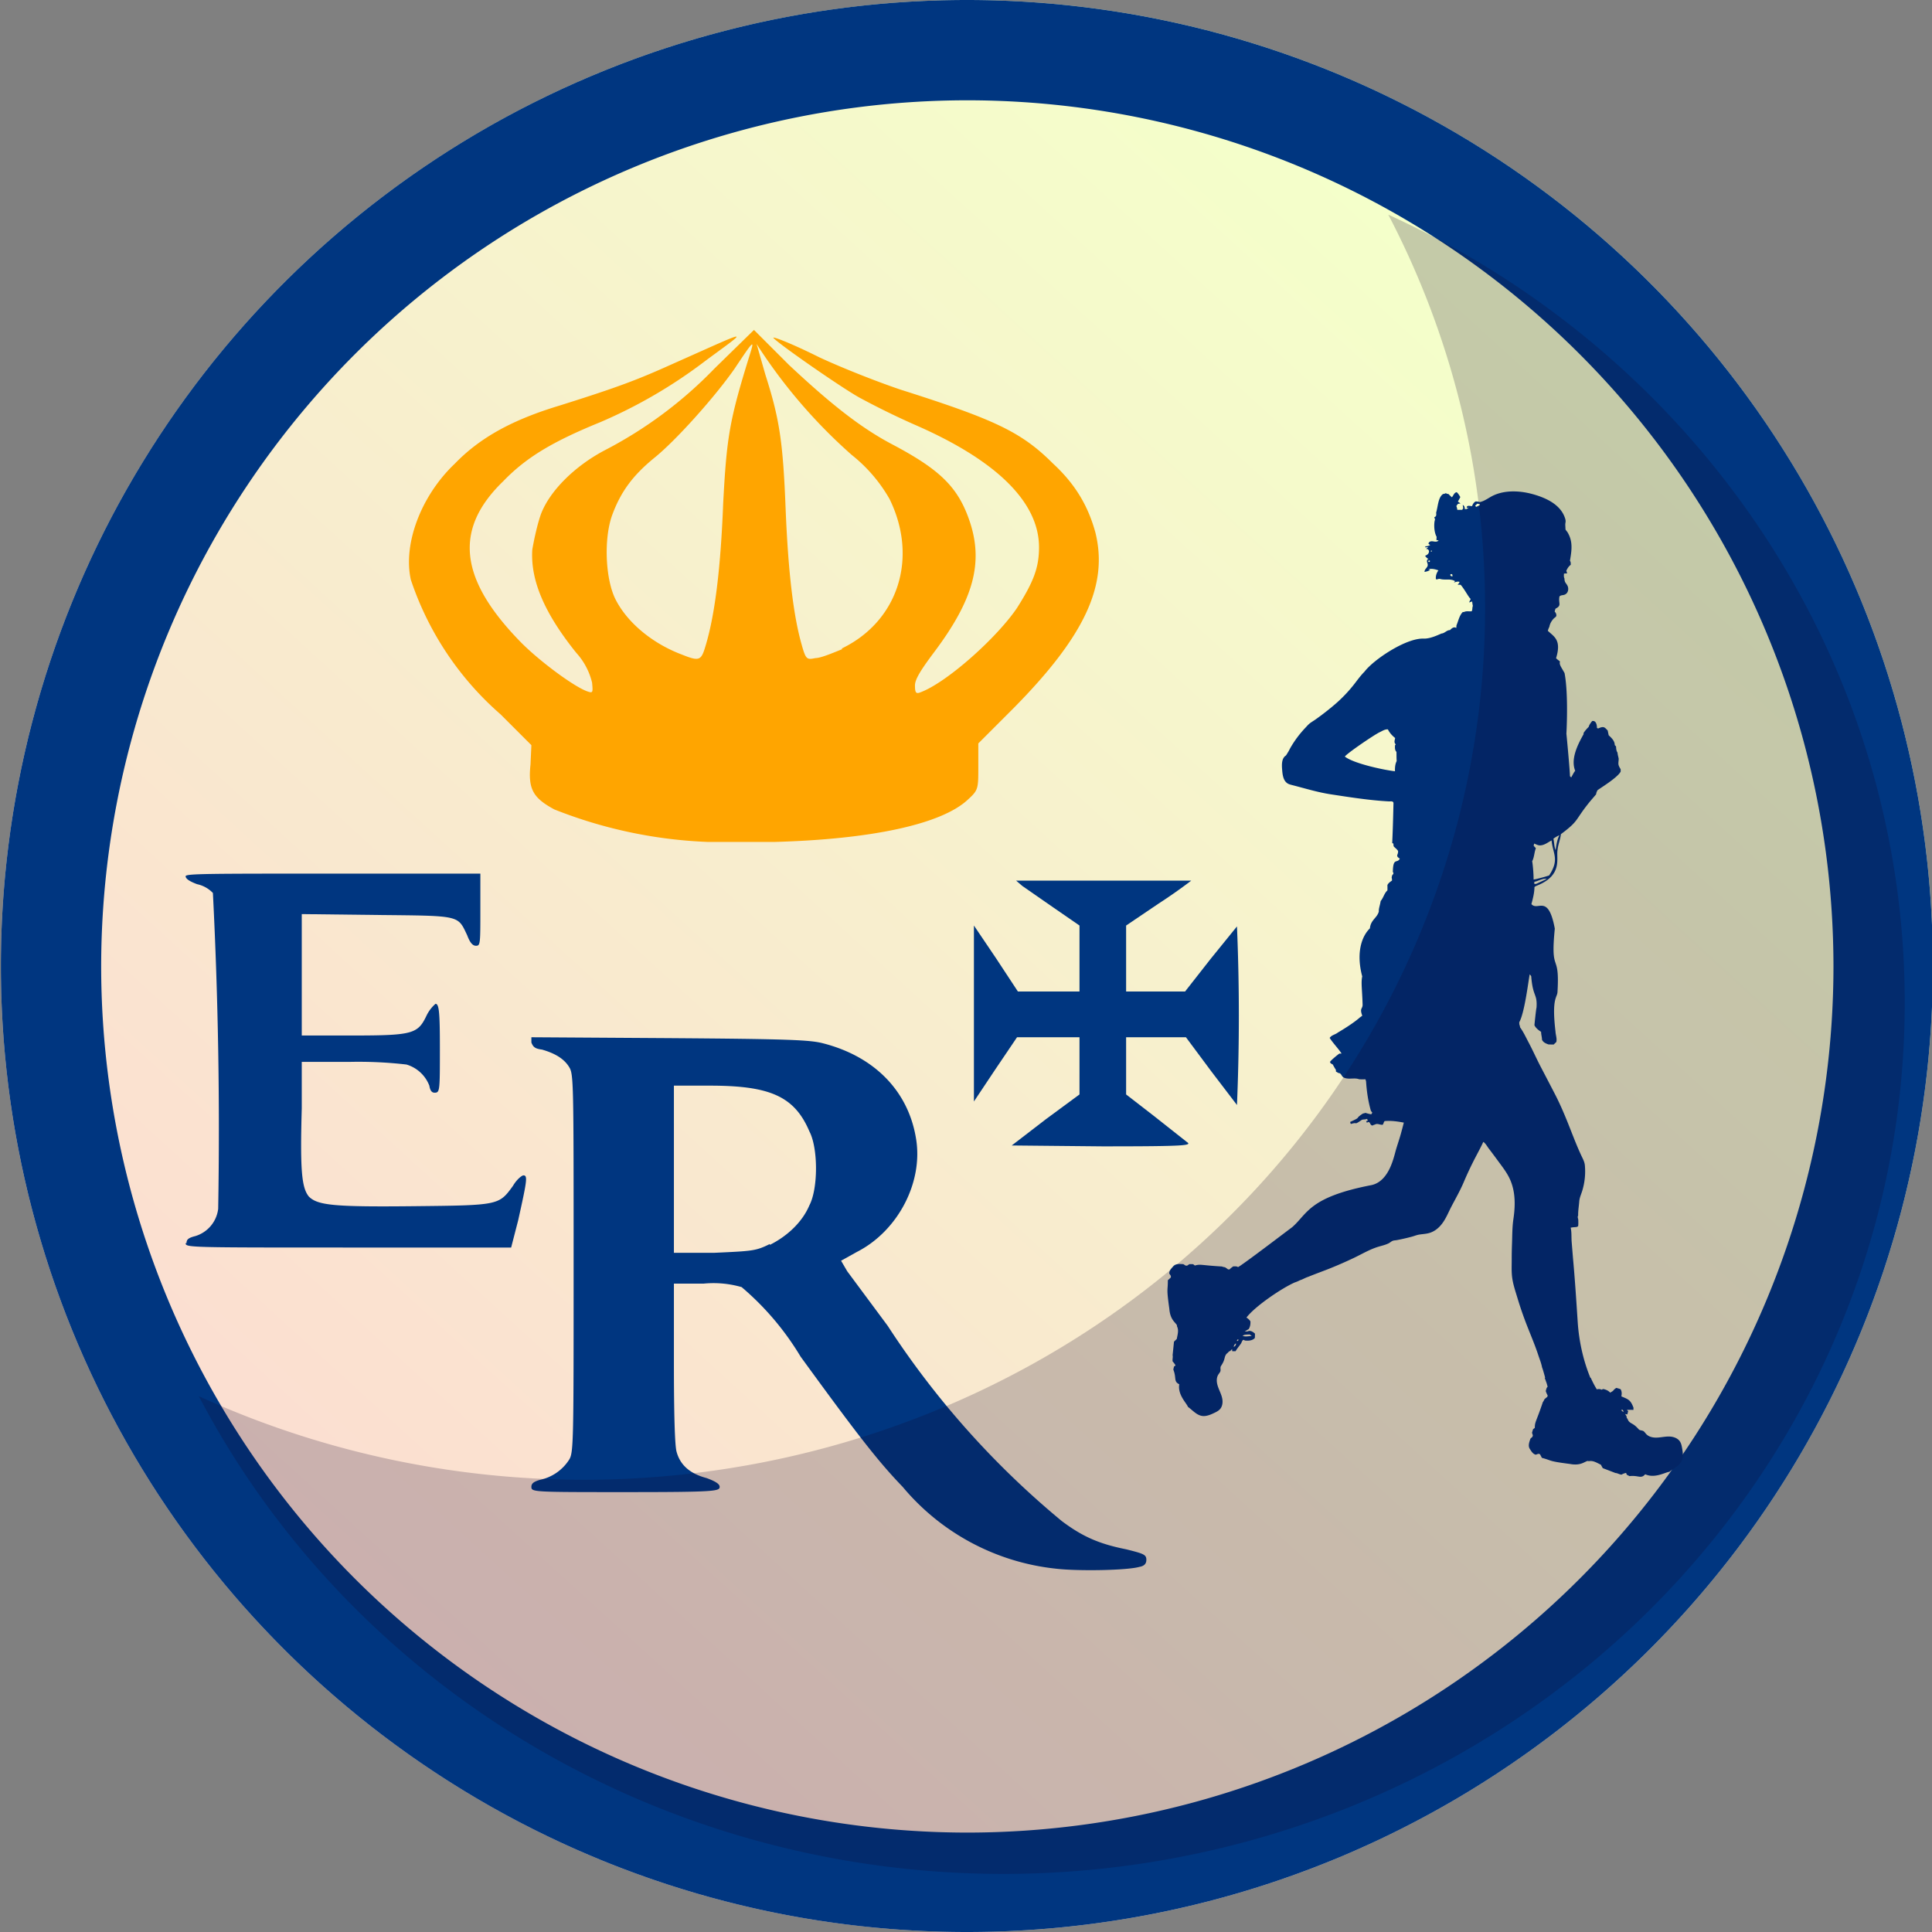
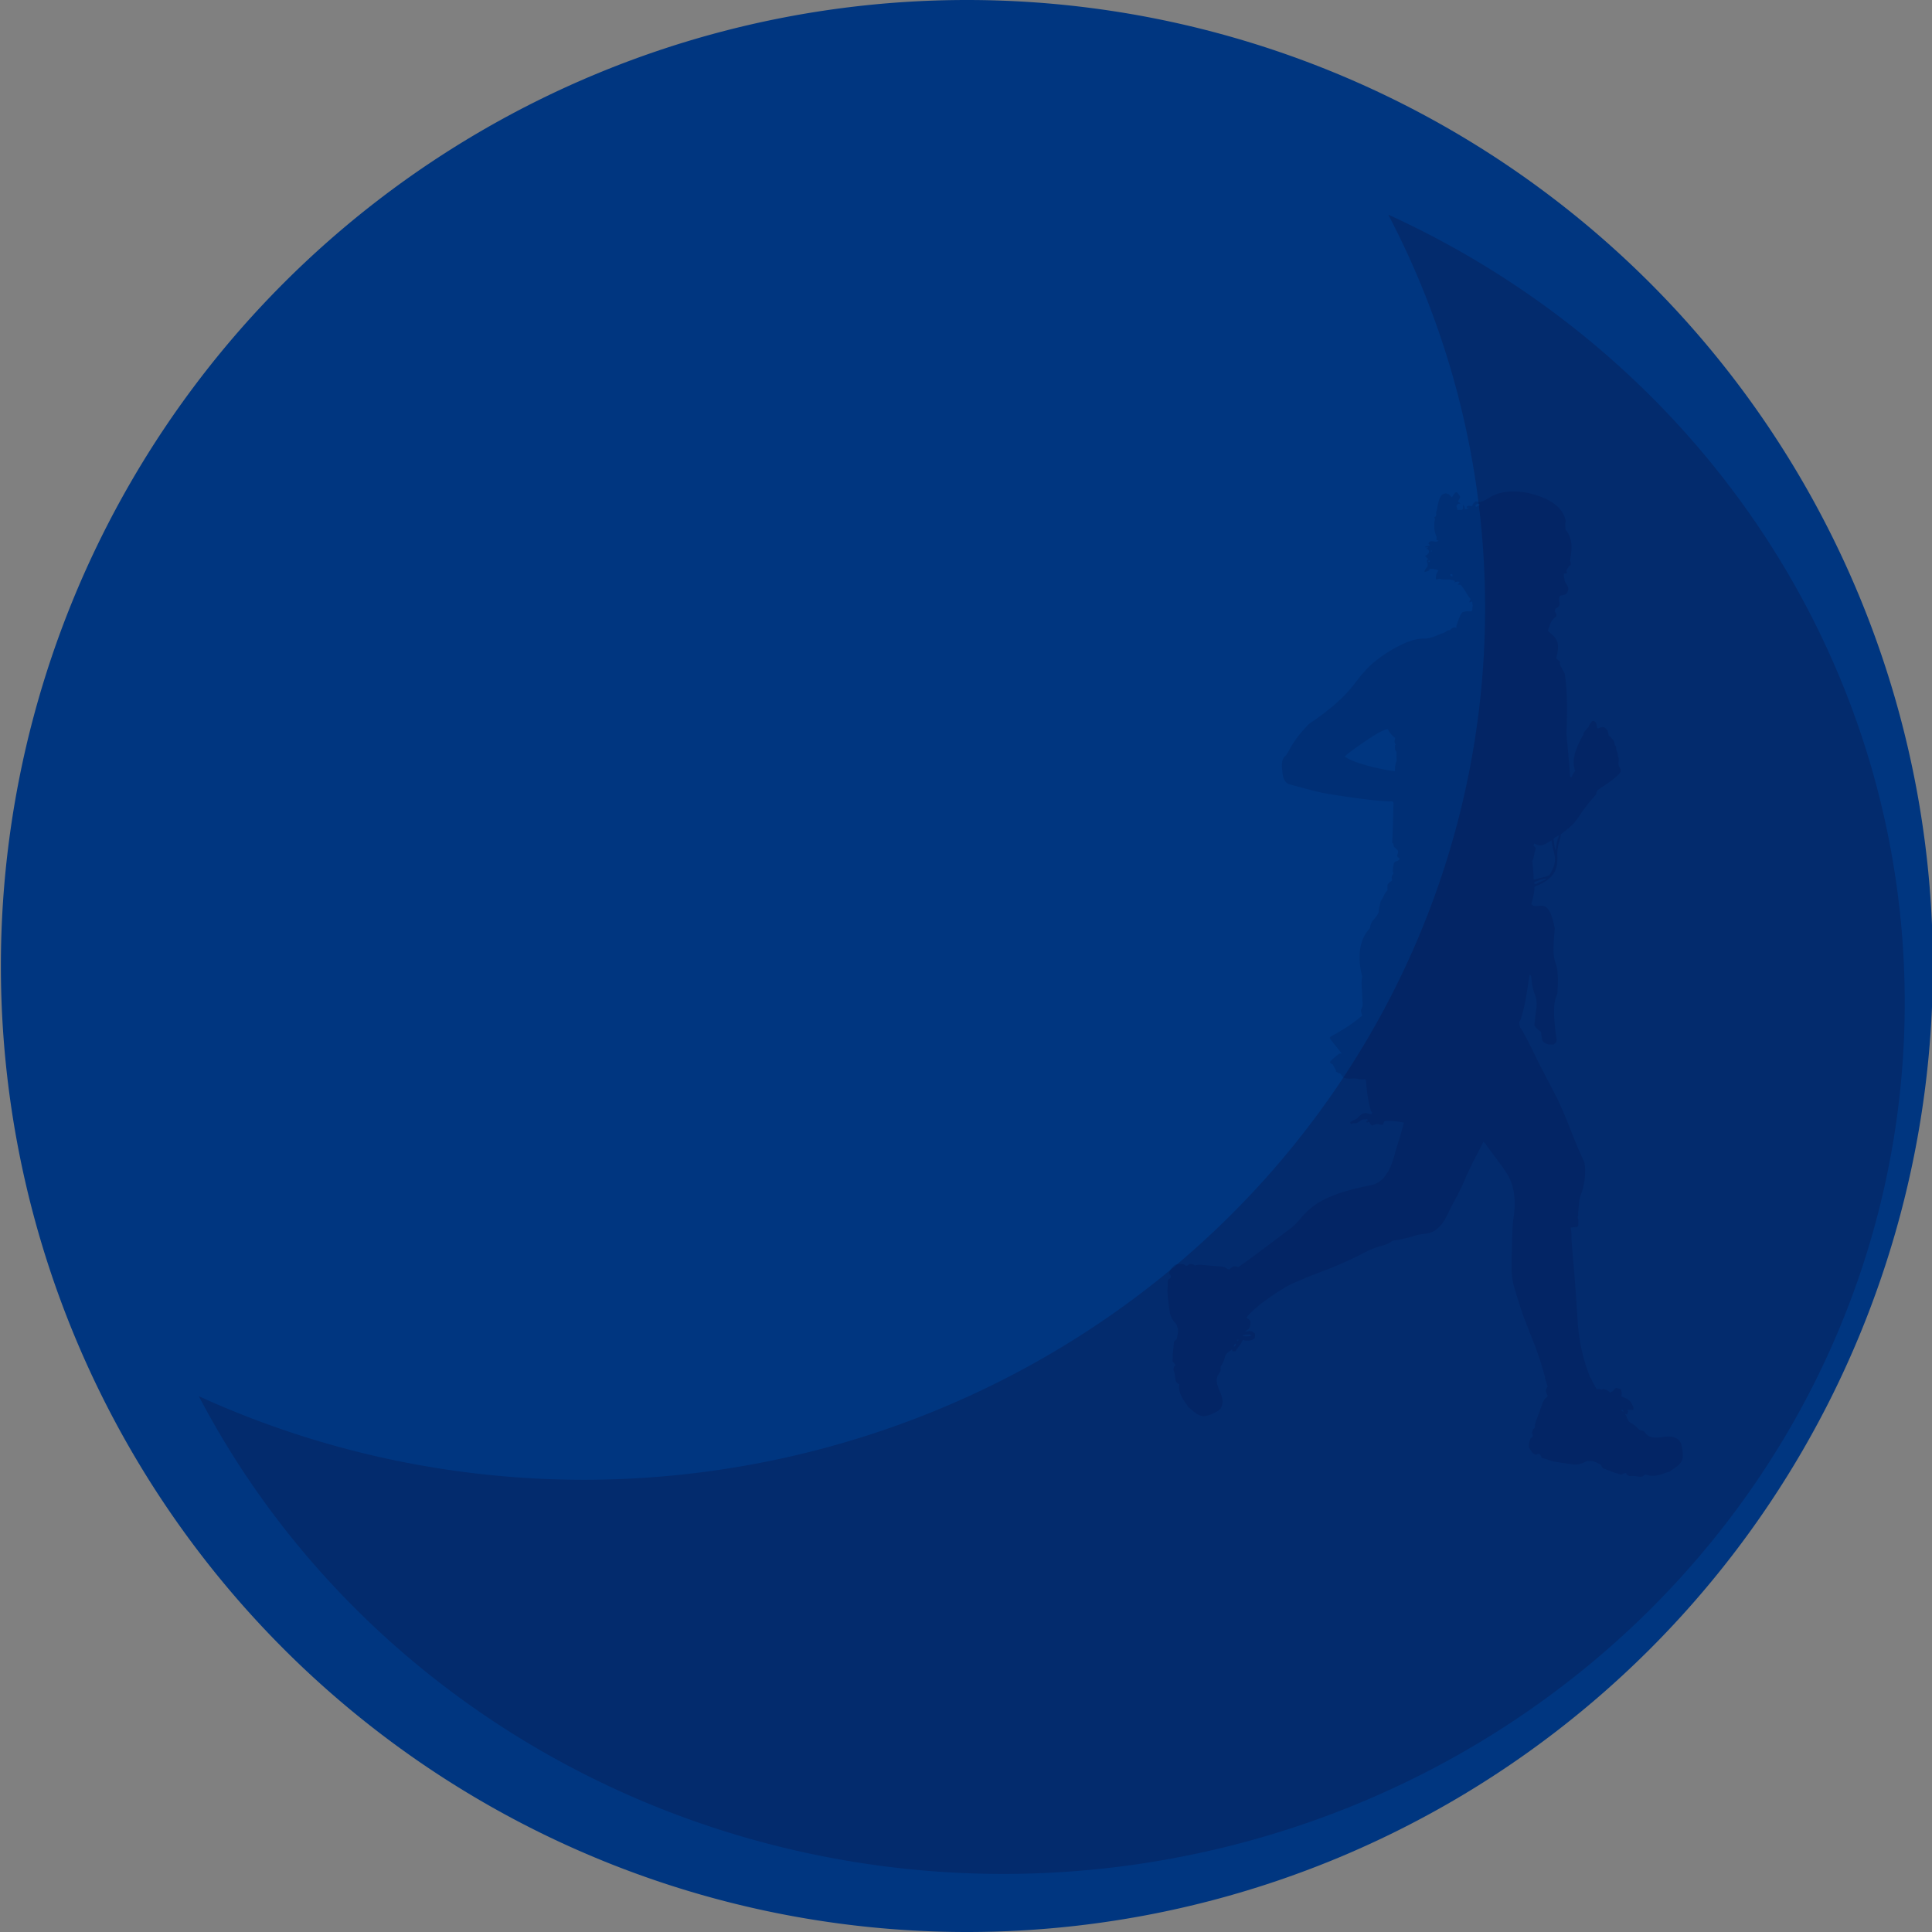
<svg xmlns="http://www.w3.org/2000/svg" xmlns:xlink="http://www.w3.org/1999/xlink" width="83" height="83" viewBox="0 0 21.96 21.96" version="1.1" id="svg5" xml:space="preserve">
  <rect x="0" y="0" width="21.96" height="21.96" fill="#808080" stroke="none" />
  <defs id="defs2">
    <linearGradient id="linearGradient130209">
      <stop style="stop-color:#ffcfd4;stop-opacity:1" offset="0" id="stop130205" />
      <stop style="stop-color:#f4ffca;stop-opacity:1" offset="1" id="stop130207" />
    </linearGradient>
    <linearGradient xlink:href="#linearGradient130209" id="linearGradient130211" x1="192.61" y1="168.24" x2="211.5" y2="147.54" gradientUnits="userSpaceOnUse" />
    <style id="style76223">.cls-1{fill:#fff}.cls-2,.cls-3,.cls-4{fill:none}.cls-3,.cls-4{stroke:#fff;stroke-miterlimit:10}.cls-3{stroke-width:1.121px}.cls-4{stroke-width:2.145px}</style>
  </defs>
  <g id="layer1" transform="translate(-225.4 -147.16)">
    <g id="g128787" transform="translate(28.72 1)">
      <g id="g139295" transform="translate(0 .17)">
-         <circle style="fill:url(#linearGradient130211);fill-opacity:1;stroke:none;stroke-width:1.423;stroke-linecap:round;stroke-linejoin:round;stroke-dasharray:none;stroke-opacity:1;paint-order:stroke markers fill;stop-color:#000" id="ellipse128757" cx="207.57" cy="156.92" transform="translate(.1 .05)" r="10.98" />
-         <path id="path128761" style="fill:#003680;fill-opacity:1;stroke:none;stroke-width:1.423;stroke-linecap:round;stroke-linejoin:round;stroke-dasharray:none;stroke-opacity:1;paint-order:stroke markers fill;stop-color:#000" d="M207.57 145.94a10.98 10.98 0 0 0-10.98 10.98 10.98 10.98 0 0 0 10.98 10.98 10.98 10.98 0 0 0 10.98-10.98 10.98 10.98 0 0 0-10.98-10.98zm0 1.14a9.85 9.85 0 0 1 9.85 9.84 9.85 9.85 0 0 1-9.85 9.85 9.85 9.85 0 0 1-9.84-9.85 9.85 9.85 0 0 1 9.84-9.84z" transform="translate(.1 .05)" />
+         <path id="path128761" style="fill:#003680;fill-opacity:1;stroke:none;stroke-width:1.423;stroke-linecap:round;stroke-linejoin:round;stroke-dasharray:none;stroke-opacity:1;paint-order:stroke markers fill;stop-color:#000" d="M207.57 145.94a10.98 10.98 0 0 0-10.98 10.98 10.98 10.98 0 0 0 10.98 10.98 10.98 10.98 0 0 0 10.98-10.98 10.98 10.98 0 0 0-10.98-10.98zm0 1.14z" transform="translate(.1 .05)" />
        <g transform="translate(209.58 151.23) scale(.007)" id="g128866" style="fill:#002f75;fill-opacity:1">
          <path d="M888.46 1602.6c-.68-3.8-1.48-7.7-3.69-10.85-2.57-3.7-6.83-5.94-11.21-6.98-8.8-2.1-17.92.88-26.77 1.03-5.89.1-12.19-1.24-16.28-5.48-1.35-1.38-2.4-3.04-3.82-4.36-2.6-2.45-6.52-1.2-8.85-3.86-8.89-10.2-12.26-8.08-16.59-13.73a23.63 23.63 0 0 0-2.7-4.9l-.28-2.4c-.77-1.19-1.51-2.37-2.25-3.57l3.55.67c.42-1.76.9-3.52 1.37-5.27-.72-.7-1.4-1.44-2.05-2.18 3.53 0 7.06.02 10.6.04l.07-3.53c-4.54-12.31-8.12-13.6-19.56-18.3-.02-.32-.01-.63-.02-.95.74-3.67.65-7.46-1.37-10.77-2.21-.92-4.55-1.46-6.8-2.16a16.91 16.91 0 0 0-5.53 4.9c-1.45 1-2.98 1.9-4.49 2.84-3.01-3.27-7.07-5.05-11.36-5.9-.9.31-1.75.7-2.57 1.13l-.31-.03c-1.87-1.23-4.11-.97-6.19-1l-1.14.67c-3.3-5.05-6.7-11.6-10.02-18.96h-.63c-11.75-28.62-18.56-59.9-20.57-90.62-2.28-34.71-4.5-69.34-7.68-104l-2.12-25.85c-.62-7.54.12-16.24-1.63-23.3 7.35-1.57 10.2-.1 12.21-2.8.3-3.1.25-6.21.15-9.3.06-2.57-1.82-5.1-.22-7.51-.16-7.74 1.18-15.24 1.77-22.92.47-6.19 2.98-11.23 4.82-17.19a107.92 107.92 0 0 0 4.31-41.64c-.53-5.71-3.36-10.62-5.78-15.8-8.61-18.46-15.5-37.44-23.17-56.3-5.94-14.6-12.1-28.8-19.32-42.8-7.6-14.73-15.35-29.6-22.98-44.17-6.88-13.14-12.87-26.67-19.8-39.8-4.43-8.38-8.49-17.26-14.03-24.96-.35-1.7-.67-3.4-1.34-4.97a82.5 82.5 0 0 1-.1-3.46c9.16-16.08 15.5-72.82 17.03-77.81 1 1.34 2.7 2.48 2.48 4.41 2.8 33.1 10 26.5 8.51 49.78-.62.9-3.37 27.52-3.37 28.52 2.24 4.7 6.6 7.94 10.85 10.73-.11 4.28 1.39 8.4 1.42 12.67 1.85 4.45 6.21 6.17 10.4 7.73 2.86.14 5.74.16 8.63.15 1.4-1.39 2.81-2.76 4.24-4.12 1.3-5.72-1.06-11.18-1.34-16.82-6.5-54.59 2.67-55.03 3.2-64.07 4.1-67.37-11.91-27.01-4.34-103.15-10.7-57.56-27.57-27.73-38-39.83 2.44-9.01 4.83-18.2 4.97-27.58 1.4-1.6 3.61-2.13 5.48-3.04 40.79-16.93 29.46-44 32.03-57.32.72-8.78 4.53-16.9 5.43-25.64 30.64-22.8 21.43-21.48 47.56-53.46 15.36-18.02 6.43-6.66 11.73-17.67.79-1.4 32.86-20.29 37.77-30.6-.03-1.25-.04-2.48-.05-3.7-1.36-2.22-2.72-4.48-3.4-7-.76-3.57.46-7.16.13-10.73-.7-3.08-1.63-6.13-1.84-9.3-2.06-2.94-2.18-6.56-2.38-10a399.6 399.6 0 0 0-2.1-2.18c0-6.85-5.23-11.64-9.84-15.94-.5-2.58-1.12-5.14-1.59-7.72-4.83-4.83-5.9-7.8-15.47-3.28l-1.98-.85c-.06-6.01-1.82-12.31-7.73-11.29-2.32 2.9-4.76 5.87-5.7 9.54a59.59 59.59 0 0 0-8.22 9.73l-.19 2.36c-9.74 17.21-21.13 40.37-13.49 59.2-2.72 3.22-4.35 7.14-6.48 10.75-.52-.5-1.55-1.52-2.07-2 .29-5.56-5.49-67.68-5.74-68.9 0 0 3.72-63.43-3-98.54-6.1-10.97-8.79-13.64-7.46-18.8-2.03-1.89-4.52-3.26-6.31-5.38 9.34-30.17-3.86-35.12-13.37-44.45a29.24 29.24 0 0 1 2.49-6.5c.86-5.09 3.7-10.07 7.36-13.67 1.76-1.73 4-2.38 4-4.9a8.5 8.5 0 0 0-2.72-6.07c.27-1.68.74-3.32 1.42-4.88 10.66-5.15 4.1-8.64 6.34-19.7 1.87-2.22 4.85-1.9 7.38-2.6a9.06 9.06 0 0 0 5.62-4.48 11.8 11.8 0 0 0 .65-8.78c-.82-2.75-2.6-4.47-4.04-6.82-1.13-1.87-1.54-4.41-1.53-6.6-1.3-2.45-.87-5.25-.8-7.9 1.71-.12 3.43-.23 5.17-.33-.45-1.46-.86-2.9-1.33-4.34 1.72-3.66 3.84-7.2 7.2-9.6-.17-2.19.31-4.65-1.32-6.43 1.62-9.96 3.46-19.85 2-29.97a43.17 43.17 0 0 0-3.04-10.8 49.3 49.3 0 0 0-2.78-5.48c-.63-1.08-3.5-4.14-3.46-5.25.1-3.33-.63-6.79-.04-10.08.46-2.55.43-4.09-.34-6.68-6.85-23.04-31.17-34-52.48-39.95-20.56-5.74-45.01-7.12-64.77 2.34-7.11 3.44-13.37 8.74-21.22 10.44a30.5 30.5 0 0 0-6.97-1.03c-3.06 1.54-4.73 4.47-5.8 7.59-3.02.12-9-2.19-8.65 2.78l3.27-.4-3.51 2.44-2.98.04c.1-2.77-.66-5.5-3.33-6.78.26 1.8.54 3.61.82 5.43l-1.7 2.56h-7.94a21.54 21.54 0 0 0-1.55-6.22c.84-1.17 1.7-2.34 2.57-3.5l4.2-.67c-1.42-1.07-2.9-2.04-4.28-3.1a60.54 60.54 0 0 0 3.96-7.3c-1.64-2.85-3.34-5.7-5.84-7.88-4.3.69-5.24 5.44-7.84 8.26a78.36 78.36 0 0 1-5.55-5.32c-.6-.09-1.81-.24-2.41-.31-1.33-1.08-2.65-1.1-3.98-.03l-2.4.34c-8.04 5.6-8 19.2-11.23 30.33.3 2.85.78 6.6-3.02 7.17l1.27 3.96c-1.64 3.54-2.6 18.73 2.54 28.07l-.32 5.23 3.51.5c-1.16 1.82-3.64 2.27-5.8 2.08-2.15-.19-4.3-.84-6.44-.53-2.14.3-4.33 2.07-4.05 4.21l2.7 1.84a17.36 17.36 0 0 1-8.01 2.14v1.69l4.83-.5-3.86 3.3c1.77-.8 4.02.37 4.74 2.18.72 1.8.12 3.95-1.11 5.45-1.24 1.5-3.02 2.45-4.84 3.14a11.22 11.22 0 0 0 5.76 5.22c-1.86-.24-3.06 2.1-2.83 3.96.22 1.86 1.24 3.58 1.3 5.45.18 4.93-5.48 6.61-5.18 11.68 3.23-.76 6.68-1.27 9.06-3.81l-3.28-1.48c4.87.89 6.53-.89 16.72 2.7-3.07 4.25-4.73 9.31-4.04 14.56.7 0 2.12-.03 2.83-.06a5.74 5.74 0 0 1 4.3-.48c7.85 2.28 16.7-1.12 23.95 3.56l-1.8 2.15c2.87-.85 5.97-2.04 8.98-1.03-.1 1.99-1.93 3.12-3 4.6 1.63.06 3.28.13 4.94.18 7 8.18 13.3 21.15 16.32 22.9-.9 1.91-1.8 3.82-2.68 5.74 1.67-.52 3.34-1.08 5.02-1.65.23 2.48.61 4.96 1.11 7.4-1.26 2.7-.29 6.12-1.94 8.55-4 .55-8.32-.79-12.06 1.1-.64.07-1.9.2-2.53.28-5.6 5.9-6.96 14.3-10.09 21.54-.1 1.4-.2 2.8-.28 4.2-3.95-2.59-7.59.7-10.24 3.5-5.34-.1-8.45 5.09-13.57 5.5-4.64 1.69-17.49 8.52-28.92 8.3-28.65-1.36-81.73 34.3-96.28 53.65-5.85 5.82-10.7 12.47-15.72 19a230.09 230.09 0 0 1-31.94 33.76 436.44 436.44 0 0 1-31.42 24.54c-2.92 2.1-6.1 3.94-8.97 6.02-3 2.17-5.64 5.36-8.19 8.04a171.17 171.17 0 0 0-24.06 32.26c-1.42 2.48-2.58 5.25-4.2 7.6-.87 1.28-2.39 4.48-3.62 5.3-6.52 4.34-6.25 14.67-5.73 21.52.61 8.01 1.37 18.55 8.78 23.37 2.1 1.37 4.58 2.01 7.01 2.63 21.16 5.39 41.97 11.9 63.6 15.19 31.1 4.73 62.72 9.76 94.1 11.44 2.52.13 6.97-1 7.38 2.62-1.61 73.98-2.95 65.02-1.1 65.22 1.46.75.91 2.74 1.32 4.1-.98 1.28 4.83 4.6 7.17 8.47.95 6.36-5.18 7.67 2.89 12.5-4.23 8.73-11-2.9-11.31 21.94 2.16 1.84.2 3.6-1.09 5.08-.29 1.13-.57 2.27-.84 3.42.3 1.72.71 3.48.51 5.26-2.85 1.98-5.84 3.95-7.39 7.21.06 2.9.08 5.8.04 8.7-5.23 4.6-6.44 11.95-10.96 17.17-1.31 7.9-3.3 11.96-3.05 17.23-2.91 10.55-13.18 13.5-14.46 27.24-13.36 12.9-22.7 39.66-12.48 78.02-2.15 9.67-.14 20.72.6 45.3.4 7.91-5.35 5.39-.52 18.5-1.3 1-2.62 2-4 2.9 0 0-9.07 8.8-35.76 24.54-4.1 3.35-10.34 3.96-13.16 8.68 5.8 8.91 13.42 16.46 19.3 25.28-.9.05-2.72.14-3.63.17-1.73 1.03-14.23 11.08-15.12 13.57.47 2.25 2.7 3.16 4.53 4.1a84.14 84.14 0 0 0 5.03 8.72l.06 2.76c1.41.82 2.83 1.64 4.28 2.45 4.63-.17 4.73 5.83 8.57 7.32 7.76 3.7 16.97-.34 24.8 2.7 3.4.22 6.82.18 10.23.06.45 1.15.8 2.35 1.05 3.57 1.03 16.06 3.37 32.11 7.83 47.62l2.29 3.04-1.67 2.65a58.51 58.51 0 0 1-9.28-2.33l-4.43 1.15c-14.54 9.5-.77 4.5-20.63 13.59.56 1 .26 3.93 2.23 2.99 11.23-3.29 2.64 3.2 17.08-6.56 2.67-.73 5.6-.25 8.15-1.5.46.95.89 1.91 1.28 2.92-.71.24-2.11.75-2.83 1l1.38 2.34 2.44-1.27 2.11 1.16c.87 2.46 3.15 6.37 6.14 3.82.54-.16 1.64-.48 2.19-.62 4.03-2.56 8.33.7 12.55.3 1.83-1.6 1.51-4.53 3.43-6 10.42-.97 20.83.54 31.04 2.48a778.99 778.99 0 0 1-5.15 19.35c-2.71 9.68-6.18 19.04-8.7 28.68-2 7.61-4.24 15.19-7.3 22.45-6.01 14.24-15.9 27.98-31.98 31.1-101.52 19.7-103.16 46.47-128.16 68.21-12.47 9.28-80.94 61.52-87.96 64.84-2.24-1.7-5.07-1.09-7.65-1.19a34.11 34.11 0 0 0-6.11 4.93l-2.4-.03a51.6 51.6 0 0 0-4.92-3.42c-1.73-.3-3.48-.56-5.1-1.3-34.8-1.97-33.99-4.27-43.82-1.56-.98-.67-1.93-1.4-2.83-2.15-2.04-.1-4.07-.12-6.1-.1-1.22.8-2.44 1.6-3.66 2.43l-2.43-.04-3.73-2.36c-5.47-.25-11.93-1.18-16.16 3.16-3 3.5-6.98 7.1-6.72 12.12.87 1.2 1.72 2.44 2.55 3.7l.04 2.6a761.53 761.53 0 0 0-4.9 4.57c.08 18.65-2.6 10.62 2.43 46.44 1.37 17.2 9.1 21.35 12.21 26.29.09.59.26 1.78.33 2.37 3.16 6.46.67 13.55-.45 20.18l-4.56 4.46s-2.12 21.55-2.23 21.84c.81 3.41-.6 6.87.07 10.33a25.22 25.22 0 0 1 4.69 6.43l-2.53 1.8c-.36 1.62-.73 3.27-1.06 4.94 5.52 13.65.02 19.23 9.63 23.77-2.9 17.13 12.1 30.83 14.11 36.76 8.27 5.85 15.62 15.57 26.79 14.87 5.65-.35 10.97-2.7 16.1-5.14 3.47-1.66 7.03-3.46 9.49-6.42 2.88-3.46 3.92-8.16 3.77-12.66-.3-9.03-5.58-17.05-8.05-25.54-1.65-5.66-2.02-12.09.98-17.16.99-1.66 2.3-3.12 3.2-4.83 1.68-3.15-.56-6.6 1.4-9.55 7.49-11.26 4.55-13.96 8.86-19.63a23.67 23.67 0 0 0 4.03-3.9l2.22-.9c.95-1.05 1.9-2.08 2.85-3.1l.3 3.59c1.8-.05 3.63-.06 5.45-.06 2.5-4.57 6.07-8.39 8.89-12.7 1.38-2.34 2.48-7.91 6.04-4.64 5.6.6 12.08.43 16.24-3.97.3-2.38.21-4.78.28-7.14-2.96-2.92-7.8-6-11.9-3.67l-4.75.16c2.12-1.37 4.26-2.66 6.43-3.9 2.46-3.81 3.13-8.28 2.8-12.72a20.84 20.84 0 0 0-6.42-6c13.47-17.98 56.85-47.5 78.26-56.98a55.12 55.12 0 0 0 8.64-3.65c4.71-1.4 8.84-4.2 13.55-5.6 12.26-5.05 24.79-9.43 37.08-14.41a683.82 683.82 0 0 0 36.68-16.15c13.55-6.43 26.2-14.2 40.74-18.47 5.35-1.57 10.87-2.83 15.9-5.3 2.3-1.12 4.33-3.19 6.68-4.1 2-.76 4.57-.74 6.68-1.14a334.66 334.66 0 0 0 24.2-5.52c4.18-1.12 8.01-2.8 12.28-3.47 5.37-.84 10.82-1.02 16.07-2.52 6.9-1.96 12.78-6.04 17.62-11.28 8.74-9.48 12.83-21.04 18.7-32.22 6.7-12.74 13.93-25.45 19.57-38.68a564.6 564.6 0 0 1 18.95-40.27c.87-1.66 13.43-25.22 12.81-25.54 3.56 1.84 6.66 7.67 9 10.72a1189.3 1189.3 0 0 1 15.08 20.19c7.38 10.05 15.15 19.8 20.06 31.37 8.48 19.94 8.05 41.98 4.93 63.04-1.96 13.24-1.78 26.17-2.26 39.54-.31 8.54-.5 17.1-.48 25.64.03 9.8-.54 19.64.68 29.39 1.43 11.4 5.4 22.84 8.7 33.82a581.41 581.41 0 0 0 11.35 33.9c7.31 19.82 15.97 39 22.55 59.08 2.08 6.33 4.85 12.95 6 19.54.9 1.83 2.89 8.9 5.08 16.87h-.82c1.35 3.65 2.5 6.79 3.33 9.24l1.46 5.29c-2.1 1.72-2.3 4.53-3.05 6.95a34.1 34.1 0 0 0 3.14 7.2l-.67 2.3a51.8 51.8 0 0 0-4.59 3.84c-.74 1.6-1.45 3.21-2.59 4.57-11.09 33.05-13.09 31.67-13.06 41.86a38 38 0 0 1-2.83 2.17 119.1 119.1 0 0 0-1.72 5.86c.45 1.39.92 2.77 1.39 4.17l-.68 2.34c-1.1.98-2.19 1.99-3.26 2.97-1.68 5.21-4.28 11.2-1.21 16.42 2.57 3.81 5 8.6 9.92 9.68 1.4-.52 2.8-1.02 4.24-1.49l2.52.65c1.02 1.98 2.06 3.96 3.11 5.94 18 4.84 9.56 5.3 45.44 9.9 16.95 3.21 23-3.15 28.58-4.85.59.08 1.78.22 2.37.31 7.06-1.35 13.25 2.93 19.35 5.76l3.1 5.58s20.23 7.73 20.48 7.9c3.5.12 6.46 2.4 9.98 2.66a25.26 25.26 0 0 1 7.44-2.82l1.07 2.91c1.47.77 2.96 1.57 4.48 2.33 14.62-1.73 18.56 5.05 25.47-3.02 15.76 7.31 32.93-3.54 39.18-3.92 7.83-6.43 19.14-10.96 21.41-21.91 1.15-5.56.28-11.3-.72-16.89zM651.58 686.64l-3.01.2c-.02-.86-.03-2.6-.04-3.47 6.81-1.4 13.3-6.03 20.41-4.78l-17.36 8.05zm37.69-78.93c-3.89 7.48-4.86 15.88-6.14 24.09-2.58-5.82-2.09-12.47-3.6-18.6 3.11-2.05 6.2-4.24 9.74-5.5zm-38.2 21a266.5 266.5 0 0 0-3.6-3.84l.75-3.65c3.37 1.14 6.6 3.3 10.32 2.9 6.86-.43 12.19-5.05 18.05-8.03 1.92 21.87 13.28 30.68-3.96 56.84-2.24.96-19.9 5.99-25.27 6.71.03-11.5-1.6-26.85-2.31-29.7 3.48-6.66 3.3-14.33 6.01-21.23zm-172.39-465c-2.09.65-2.74.01-1.95-1.94 2.09-.63 2.74 0 1.95 1.94zm1.87-17.86c3.7-1.84.13 4.12 0 0zm31.78 39.9c-1.16-1.91 2.06-2.86 3.05-1.38.1.67.3 2.03.42 2.72-1.4.4-2.56-.04-3.47-1.33zm-90.05 318.02c-17.46-1.9-67.45-12.56-81.43-23.88 4.73-6.14 47.97-35.44 56.35-39.39 4.36-2.02 8.51-5.08 13.57-4.72 2.75 5.56 6.95 10.2 11.8 14.02-.62 3.57-2.38 7.41 1 10.22l-1.28 1.79c-.07 3.66-.45 7.69 2.41 10.51.12 4.96-.04 9.93.36 14.88-2.6 5.13-2.95 10.92-2.78 16.57zM160.37 1438.3c.3-1.97 1.73-4.79 3.67-5.33.43 2.1-1.52 5.1-3.67 5.33zm5.46-9.33c-.3-1.71.42-2.6 2.12-2.65.3 1.66-.41 2.53-2.12 2.64zm20.64-10.64 3.25 2.57c-5.07-.2-10.18 1.82-15.03-.54a92.58 92.58 0 0 1 3.45-1.5c2.75-.4 5.54-.5 8.33-.53zM560.13 71.53c-1.89 1.26-4.03 2.06-6.08 3l-1.58-1.97 3.37-3.2c1.59.47 4.66-.43 4.3 2.17zm233.08 1472.5a8.37 8.37 0 0 1-3.69-3.32h2.45c.87.97 1.42 2.2 1.24 3.31z" id="path128864" style="fill:#002f75;fill-opacity:1" />
        </g>
-         <path id="path130221" style="fill:orange;fill-opacity:1;stroke-width:.033" d="M204.73 155.56a5.27 5.27 0 0 1-1.75-.37c-.24-.13-.3-.23-.27-.51l.01-.22-.35-.35a3.5 3.5 0 0 1-1.02-1.53c-.09-.4.11-.95.5-1.32.29-.3.66-.5 1.19-.66.7-.22.9-.3 1.3-.48.9-.4.86-.4.36-.03a5.6 5.6 0 0 1-1.2.7c-.54.22-.84.4-1.1.67-.57.55-.5 1.12.21 1.84.21.21.6.5.75.55.06.02.06.01.05-.1a.77.77 0 0 0-.18-.34c-.37-.46-.52-.83-.5-1.17.02-.12.06-.3.1-.41.1-.26.38-.54.72-.72a4.8 4.8 0 0 0 1.25-.93l.45-.44.4.4c.47.44.81.71 1.17.9.55.29.75.49.88.87.16.47.05.89-.4 1.49-.15.2-.22.31-.22.38 0 .08.01.1.06.08.3-.11.87-.62 1.1-.96.19-.3.25-.46.25-.69 0-.51-.48-.99-1.43-1.4a8.9 8.9 0 0 1-.61-.3c-.2-.11-.92-.61-.98-.68-.01-.02.22.07.52.22.3.14.72.3.93.37 1.07.34 1.37.48 1.73.84.26.24.4.49.48.78.15.6-.12 1.18-.93 2l-.4.4v.26c0 .26 0 .27-.12.38-.3.28-1.1.45-2.2.48h-.75zm-.03-2.23c.1-.33.17-.84.2-1.62.04-.75.07-.94.3-1.68.06-.19.05-.18-.17.15-.23.33-.68.83-.92 1.02-.23.19-.37.37-.47.64-.1.27-.08.74.04.97.14.27.43.5.75.62.2.08.22.07.27-.1zm1.55.03c.64-.31.87-1.03.54-1.7a1.74 1.74 0 0 0-.43-.5 6 6 0 0 1-1.08-1.26l.1.35c.16.5.2.76.23 1.53.03.73.09 1.21.18 1.53.05.18.06.18.16.16.06 0 .2-.06.3-.1z" />
-         <path style="fill:#003680;fill-opacity:1;stroke-width:.027" d="m208.18 159.01.39-.3.38-.28v-.65h-.71l-.25.37-.24.36v-2l.25.37.25.38h.7v-.75l-.29-.2-.36-.25-.07-.06h1.99a6 6 0 0 1-.37.26l-.37.25v.75h.67l.29-.37.3-.37a24.16 24.16 0 0 1 0 2.03l-.29-.38-.29-.39h-.68v.65l.31.24.38.3c.06.04.01.05-.96.05l-1.02-.01z" id="path130219" />
-         <path style="fill:#003680;fill-opacity:1;stroke-width:.027" d="M198.8 160.12c0-.04.02-.06.1-.08a.37.37 0 0 0 .26-.31 53.06 53.06 0 0 0-.06-3.59.35.35 0 0 0-.18-.1c-.08-.03-.13-.06-.13-.09s.24-.03 1.68-.03h1.67v.4c0 .4 0 .42-.05.42-.04 0-.07-.04-.1-.12-.11-.23-.07-.22-1.03-.23l-.85-.01v1.38h.58c.69 0 .74-.02.84-.23a.42.42 0 0 1 .1-.13c.04 0 .05.09.05.5 0 .49 0 .51-.06.51-.03 0-.05-.02-.06-.08a.4.4 0 0 0-.26-.24 4.71 4.71 0 0 0-.65-.03h-.54v.53c-.02.71 0 .9.08 1 .1.1.28.12 1.2.11.96-.01.96-.01 1.12-.23.04-.07.1-.12.12-.12.05 0 .04.06-.06.51l-.08.31h-1.85c-1.82 0-1.85 0-1.85-.05z" id="path130217" />
        <path id="path130003" style="fill:#003680;fill-opacity:1;stroke-width:.027" d="M208.68 163.82a2.63 2.63 0 0 1-1.74-.93c-.28-.29-.52-.6-1.16-1.48a3.18 3.18 0 0 0-.67-.79 1.15 1.15 0 0 0-.43-.04h-.34v.9c0 .57.01.94.03 1.01.04.15.15.25.34.3.11.04.15.07.15.1 0 .05-.05.06-1.07.06-1.05 0-1.07 0-1.07-.06 0-.04.03-.06.1-.08a.52.52 0 0 0 .33-.23c.05-.08.05-.22.05-2.23 0-2.05 0-2.15-.05-2.23-.06-.1-.17-.16-.31-.2-.08-.01-.1-.03-.12-.08v-.06l1.57.01c1.37.01 1.6.02 1.75.06.58.15.96.54 1.05 1.07.09.5-.2 1.06-.67 1.3l-.18.1.07.12.46.62a9.82 9.82 0 0 0 1.98 2.22c.24.18.43.26.73.32.2.05.23.06.23.12 0 .04-.02.07-.08.08-.14.04-.7.05-.95.02zm-3.25-3.68c.2-.1.37-.26.45-.45.1-.19.1-.65 0-.84-.17-.4-.45-.52-1.13-.52h-.41v1.9h.46c.43-.02.47-.02.63-.1z" />
        <path id="path128763" style="opacity:.208;mix-blend-mode:overlay;fill:#11002b;fill-opacity:1;stroke:none;stroke-width:1.306;stroke-linecap:round;stroke-linejoin:round;stroke-dasharray:none;stroke-opacity:1;paint-order:stroke markers fill;stop-color:#000" d="M212.36 148.38a10.25 9.9 0 0 1 1.1 4.48 10.25 9.9 0 0 1-10.25 9.9 10.25 9.9 0 0 1-4.37-.95 10.25 9.9 0 0 0 9.13 5.43 10.25 9.9 0 0 0 10.26-9.9 10.25 9.9 0 0 0-5.87-8.96z" transform="translate(.1 .05)" />
      </g>
    </g>
  </g>
</svg>